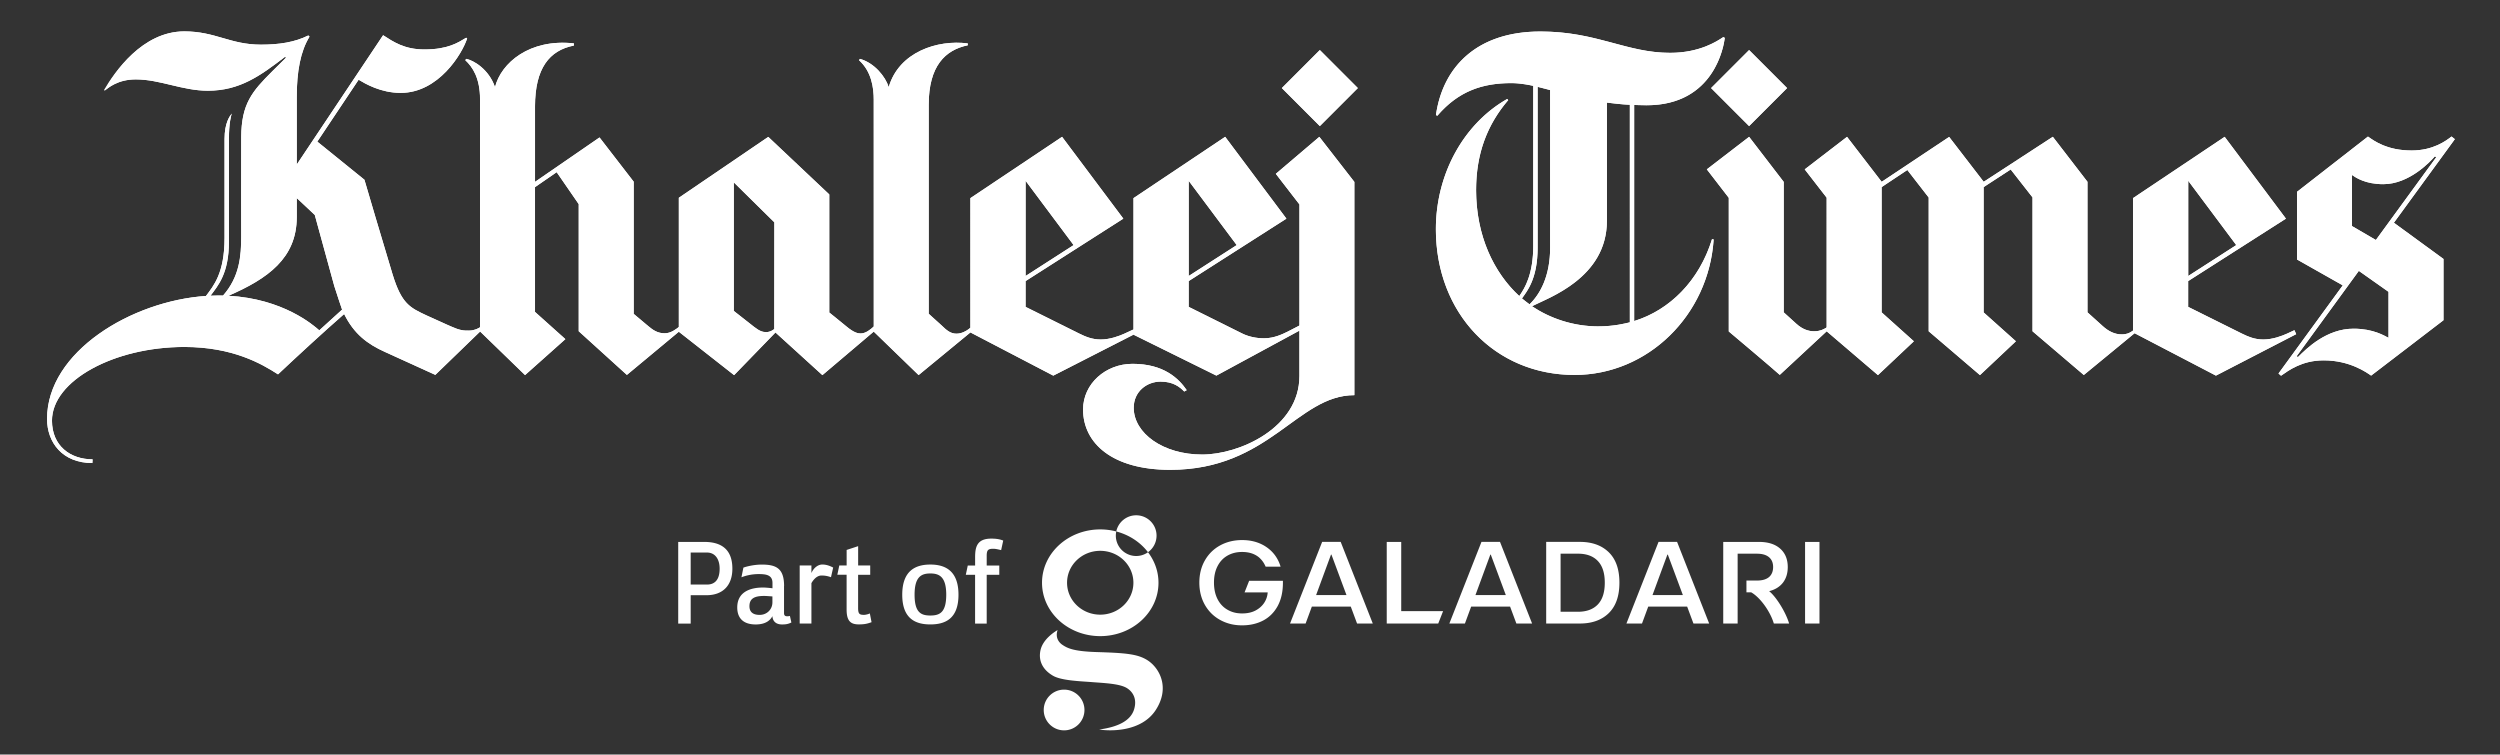
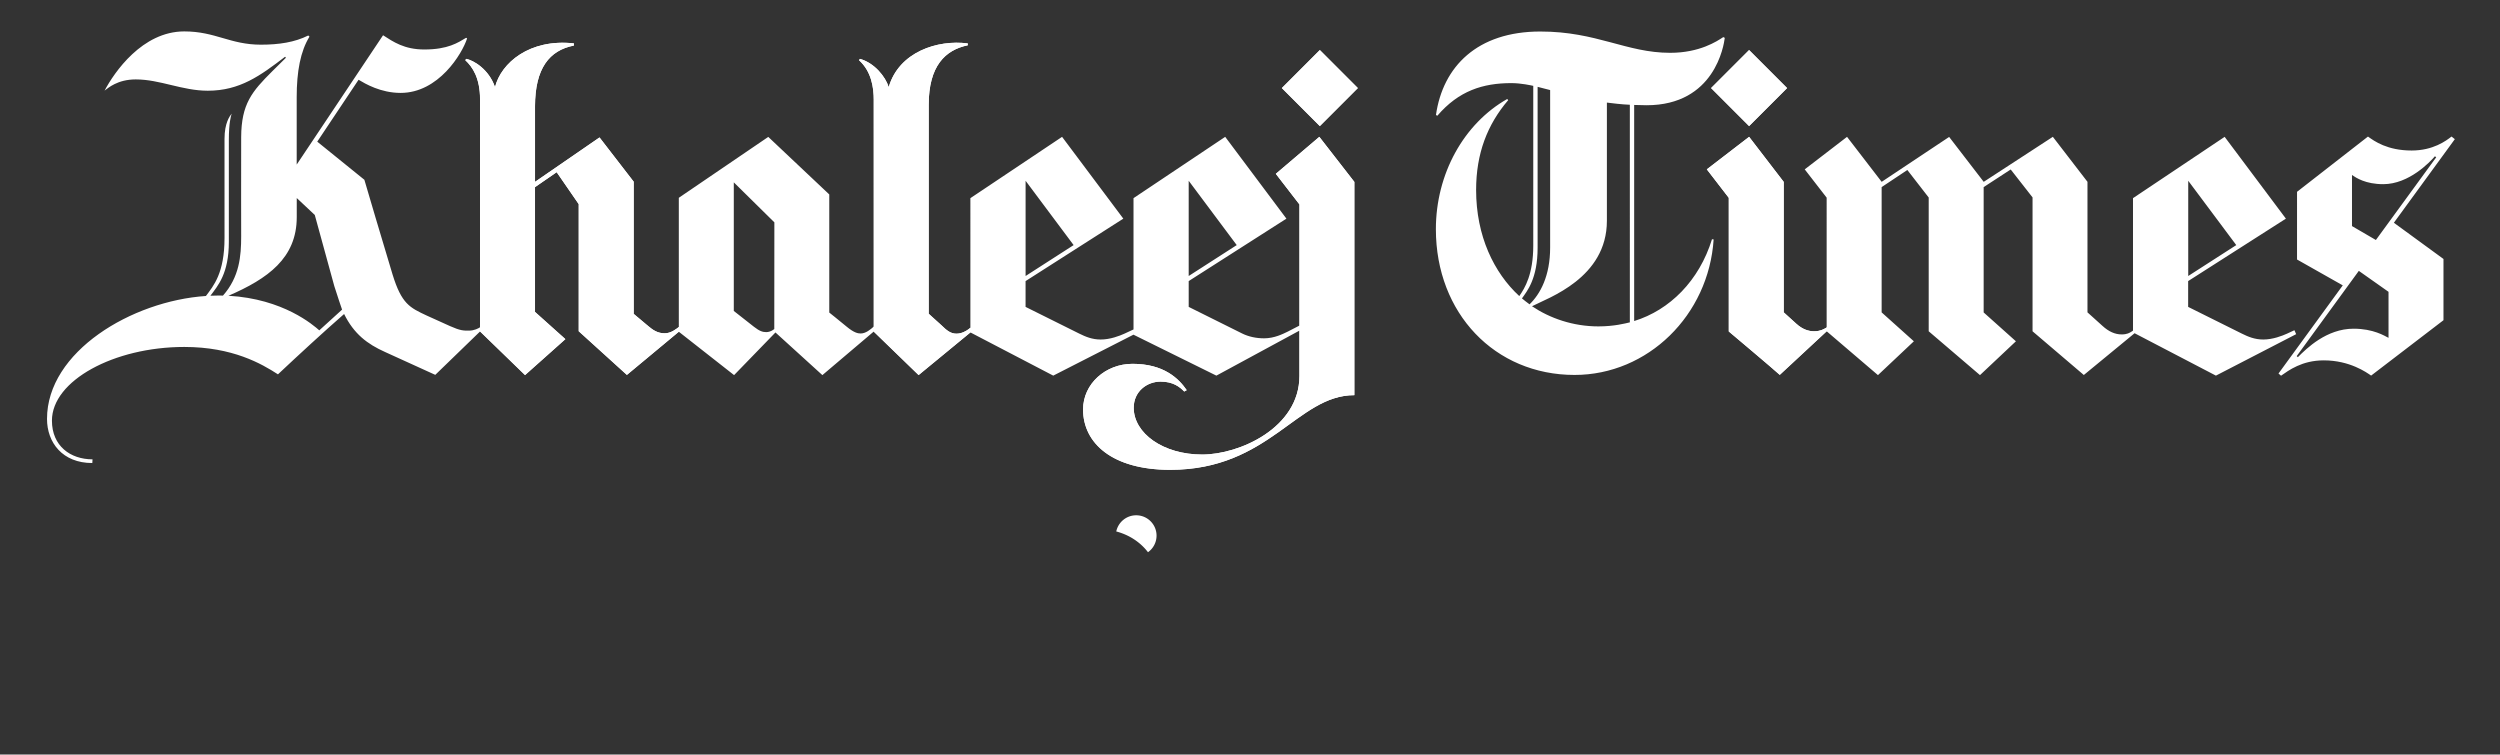
<svg xmlns="http://www.w3.org/2000/svg" id="Layer_1" data-name="Layer 1" version="1.1" viewBox="0 0 878 265">
  <rect x="0" y="0" width="878" height="265" fill="#333333" stroke="none" />
  <defs>
    <style>.cls-1{fill:#fff;stroke-width:0}</style>
  </defs>
  <path d="M561.35 114.63c5.54 0 9.42-1.04 11.05-1.42V36.79c-2.82-.1-6.27-.54-8.06-.76v41.51c0 20.11-20.56 27.03-26.3 30.01 6.29 4.23 14.42 7.08 23.31 7.08m-24.17-7.75c3.76-3.62 7.23-9.97 7.23-19.94V31.63c-1.1-.3-3.4-.91-4.4-1.13v56.51c0 10.89-3.69 15.22-5.5 17.79.7.59 1.9 1.53 2.67 2.08m68.56-93.58c-.32 2.63-3.55 23.66-27.46 23.66-1.4 0-3.19-.04-4.36-.1v75.89c12.51-3.86 22.85-14.19 27.33-28.73l.58.07c-1.74 26.62-23.1 47.59-48.86 47.59-27.96 0-48.69-21.63-48.69-51.18 0-19.47 9.82-37.08 25.05-45.73l.35.4c-7.34 8.59-11.27 18.74-11.27 31.55 0 16.13 6.24 29.04 15.16 37.26 1.96-2.8 4.91-7.65 4.91-17.74V30.15c-.78-.16-4.24-.96-7.7-.96-9.98 0-18.47 2.69-25.99 11.46l-.48-.26c2.42-17.01 14.51-29.32 36.63-29.32 19.92 0 30.19 7.48 45.64 7.48 10.33 0 16.43-4.06 18.64-5.52l.51.26Zm8.54 4.28 13.34 13.35-13.34 13.35-13.34-13.35 13.34-13.35Zm247.86 31.29-21.41 29.36 17.42 12.72v21.51l-25.41 19.45c-1.59-1.1-7.48-5.35-16.65-5.35-7.63 0-12.3 3.52-14.99 5.39l-.89-.77 22.57-30.96-16.06-9.08V67.36l24.91-19.4c2.22 1.6 6.78 4.9 15.33 4.9 7.57 0 12.12-3.42 14.02-4.91l1.15.92Zm-6.55 6.36-.44-.35c-1.7 1.96-9.06 9.8-18.16 9.8-6.21 0-9.54-2.24-10.97-3.22V79.4l8.39 4.89 21.19-29.05Zm-16.75 47.25-10.42-7.35-21.81 29.93.39.39c3.08-3.09 10.08-10.01 19.58-10.01 6.94 0 10.88 2.51 12.27 3.21v-16.17Zm-239.41-43 14.86-11.42 12.15 15.82v45.81s2.58 2.32 4.39 3.98c2.22 2.03 4.37 2.68 6.32 2.68 2.19 0 3.71-.91 4.37-1.34V69.42l-7.7-9.94 14.86-11.42 12.16 15.8 23.7-15.77 12.14 15.77 24.28-15.81 12.16 15.8v45.85l5.28 4.76c2.13 1.94 4.32 2.99 6.74 2.99 1.86 0 2.78-.54 3.53-1.04l.44-.3V69.59l32.19-21.53 21.51 28.73-34.33 21.93v9.06s13.9 6.94 18.81 9.36c2.23 1.1 4.53 2.1 7.57 2.1 3.35 0 6.61-1.28 8.32-2.05l2.62-1.22.61 1.39-28.18 14.56-28.56-14.89-17.83 14.67-18.01-15.35V69.33l-7.67-9.81-9.5 6.19v44.02l11.33 10.13-12.62 11.88-18.01-15.39V69.37l-7.5-9.67-9.03 6.01v44l11.32 10.15-12.61 11.88-18.01-15.39-16.47 15.3c-2.56-2.33-17.91-15.24-17.91-15.24V69.47l-7.7-9.99Zm169.08 37.45 16.87-10.85-16.87-22.59v33.44Zm-530.1-27.47 31.41-21.38 21.42 20.21v41.48s3.26 2.59 6.13 4.97c2.54 2.1 3.91 2.38 4.88 2.38 1.81 0 3.48-1.4 4.63-2.45l-.02-79.55c0-4.24-.74-9.95-5.16-13.97l.31-.46c5.06 1.41 8.95 6.2 10.11 9.92 3.57-12.32 17.12-16.75 27.76-15.35v.65c-7.87 1.63-13.72 7.21-13.72 20.9v73.4s3.44 3.14 4.34 3.92c2.09 2.03 3.39 3.07 5.43 3.07 1.83 0 3.45-.97 4.25-1.58l.62-.5V69.59L373 48.06l21.51 28.73-34.33 21.93v9.06s13.89 6.94 18.81 9.36c2.23 1.1 4.53 2.1 7.57 2.1 3.36 0 6.61-1.28 8.32-2.05 1.54-.73 2.88-1.34 3.21-1.49V69.59l32.2-21.53 21.5 28.73-34.32 21.93v9.06s13.89 6.94 18.81 9.36c2.23 1.1 4.91 1.68 7.67 1.68 3.6 0 6.58-1.53 8.23-2.32l4.19-2.16V71.8l-8.3-10.75 15.28-12.99 12.3 15.83v74.89c-20.1 0-29.8 26.22-64.7 26.22-20.31 0-30.58-9.36-30.58-21.19 0-8.99 7.88-16.03 17.38-16.03 10.99 0 16.26 5.19 19.02 9.24l-.88.48c-1.56-1.6-3.88-3.48-8.29-3.48-4.8 0-9.45 3.45-9.45 9.18 0 8.93 10.28 16.44 24.05 16.44 13.04 0 34.15-9.36 34.15-27.59v-15.93l-29.16 15.8-29.12-14.38-28.17 14.38-29.09-15.17-18.2 14.98-15.77-15.27-18.02 15.28-16.48-14.98-14.53 14.98-19.41-15.23-18.24 15.17-16.92-15.34V71.7l-7.74-11.22-7.61 5.25v43.84l10.66 9.55-14.16 12.62-15.8-15.32-15.72 15.23-17.64-8.03c-6.23-2.79-10.93-6.35-14.38-13.34-7.15 6.24-16.07 14.46-23.23 21.19-5.71-3.69-15.87-9.62-32.9-9.62-24.69 0-46.48 11.84-46.48 25.87 0 8.9 6.47 13.6 14.26 13.6l-.08 1.3c-10.46 0-15.91-7.17-15.91-15.5 0-23.62 29.76-41.43 55.81-43.17 2.66-3.57 6.53-8 6.53-20.38V48.78c0-5.6 1.81-7.96 2.51-8.88-.26.89-.99 3.15-.99 9.31v35.74c0 11.12-3.82 15.36-6.47 18.91.94-.04 1.87-.07 2.8-.07l1.61.02c5.79-6.55 6.39-13.87 6.39-20.8 0 0-.05-24.89 0-34.85.06-11.69 3.8-16.04 10.91-23.13 1.72-1.72 3.48-3.45 4.81-4.75l-.3-.35c-8.7 6.64-15.87 11.93-27.15 11.93-8.97 0-16.8-3.97-25.29-3.97-6.42 0-9.7 3.02-10.95 3.93 3.39-6.4 13.22-20.79 27.98-20.79 10.94 0 16.11 4.66 26.91 4.66 6.28 0 11.84-.82 16.65-3.23l.42.41c-3.17 5.13-4.49 12.24-4.49 21.22V57.8l30.33-45.42c3.6 2.32 7.48 5 14.49 5 8.31 0 11.82-2.4 14.68-4.11l.35.21c-1.73 5.41-10.05 19.15-23.34 19.15-7.01 0-12.42-3.21-14.78-4.62l-14.51 21.74 16.55 13.39s7.06 24.02 9.9 33.27c3.17 10.29 6.02 11.63 11.99 14.41 2.36 1.09 4.74 2.16 8.18 3.7 3.67 1.64 4.77 1.6 6.62 1.6 1.94 0 3.41-.82 3.92-1.18V34.92c0-7.53-2.62-11.39-5.18-13.78l.32-.46c2.57.52 7.96 3.64 10.11 9.93 2.15-8.49 12.12-17.09 27.7-15.37V16c-8.59 1.69-13.65 7.96-13.65 21.42v26.46l22.66-15.6 12 15.54v46.42l5.11 4.29c1.69 1.42 3.29 2.53 5.78 2.53 2.25 0 4.03-1.5 4.97-2.21V69.47Zm19.3 39.74 7.09 5.57c1.99 1.56 3.09 1.87 4.3 1.87 1.62 0 2.83-1.09 2.83-1.09l.03-37.46-14.25-14.05v45.16Zm159.76-12.27 16.87-10.85-16.87-22.59v33.44Zm-57.28 0 16.87-10.85-16.87-22.59v33.44Zm-248.05 19.08 8-7.27c-.34-.91-1.42-4.19-2.73-8.26-2.71-9.93-6.86-24.99-6.86-24.99l-6.33-5.94v6.7c0 14.41-10.16 21.63-23.99 27.62 19.33 1.09 29.81 10.32 31.9 12.14m364.74-85.08-13.34 13.35-13.34-13.35 13.34-13.35 13.34 13.35Z" class="cls-1" />
  <path d="M306.86 35.11c0-4.24-.74-9.95-5.16-13.97l.31-.47c5.06 1.41 8.95 6.2 10.11 9.92 3.57-12.33 17.12-16.75 27.76-15.35v.65c-7.87 1.63-13.72 7.21-13.72 20.9v73.4s3.44 3.14 4.34 3.92c2.09 2.03 3.39 3.07 5.43 3.07 1.83 0 3.45-.98 4.25-1.58.31-.23.68-.55.68-.55l.71 1.06-18.95 15.6-15.77-15.27V35.11ZM239.19 115.86l-.77-1.02c-.94.71-2.73 2.21-4.97 2.21-2.49 0-4.09-1.11-5.78-2.53-2.9-2.43-5.11-4.29-5.11-4.29V63.81l-12-15.54-22.65 15.6V37.41c0-13.46 5.05-19.73 13.65-21.42v-.76c-15.58-1.71-25.55 6.88-27.7 15.37-2.15-6.3-7.54-9.42-10.11-9.93l-.32.46c2.56 2.39 5.18 6.25 5.18 13.78v81.48l15.8 15.32 14.15-12.62-10.66-9.55V65.7l7.61-5.25 7.74 11.22v44.64l16.92 15.34 19.02-15.82ZM476.87 30.93l-13.34 13.35-13.34-13.35 13.34-13.35 13.34 13.35Zm-60.1 106.09c-2.76-4.05-8.04-9.24-19.02-9.24-9.5 0-17.37 7.03-17.37 16.03 0 11.83 10.26 21.19 30.57 21.19 34.9 0 44.6-26.22 64.7-26.22V63.89l-12.3-15.83-15.28 12.99 8.3 10.75v60.25c0 18.23-21.1 27.59-34.15 27.59-13.77 0-24.05-7.51-24.05-16.44 0-5.73 4.64-9.18 9.45-9.18 4.41 0 6.73 1.88 8.29 3.48l.87-.48Z" class="cls-1" />
-   <path d="m112.14 116.01 8.01-7.27c-.34-.91-1.42-4.19-2.74-8.26-2.71-9.93-6.86-24.99-6.86-24.99l-6.33-5.94v6.7c0 14.41-10.16 21.63-23.99 27.62 19.33 1.09 29.81 10.32 31.9 12.14m-3.41-103.16c-3.17 5.13-4.49 12.24-4.49 21.22v23.71l30.33-45.42c3.6 2.32 7.48 5 14.49 5 8.31 0 11.82-2.4 14.68-4.11l.35.21c-1.73 5.41-10.05 19.15-23.34 19.15-7.01 0-12.42-3.21-14.78-4.62l-14.51 21.74L128 63.12s7.06 24.02 9.9 33.27c3.17 10.29 6.02 11.63 11.99 14.41 2.36 1.09 4.74 2.16 8.18 3.7 3.67 1.64 4.77 1.6 6.62 1.6 2.24 0 3.86-1.1 4.09-1.3l.67.86-16.55 16s-10.33-4.71-17.64-8.03c-6.23-2.79-10.93-6.35-14.38-13.34-7.15 6.24-16.07 14.46-23.23 21.19-5.71-3.69-15.87-9.62-32.9-9.62-24.69 0-46.48 11.84-46.48 25.86 0 8.9 6.47 13.6 14.26 13.6l-.08 1.3c-10.46 0-15.91-7.17-15.91-15.51 0-23.62 29.76-41.43 55.81-43.17 2.66-3.57 6.53-8 6.53-20.38V48.77c0-5.6 1.81-7.96 2.51-8.88h.02c-.26.9-1 3.15-1 9.31v35.74c0 11.12-3.82 15.36-6.47 18.91.94-.04 1.87-.07 2.8-.07.54 0 1.08 0 1.61.02 5.79-6.55 6.39-13.87 6.39-20.8 0 0-.05-24.89 0-34.85.06-11.69 3.8-16.04 10.91-23.13 1.72-1.72 3.48-3.45 4.81-4.75l-.3-.35c-8.7 6.64-15.87 11.93-27.15 11.93-8.97 0-16.8-3.97-25.29-3.97-6.42 0-9.7 3.02-10.95 3.93l-.24-.2c3.63-6.21 13.46-20.59 28.21-20.59 10.94 0 16.11 4.66 26.91 4.66 6.28 0 11.84-.82 16.65-3.23l.42.41ZM360.19 96.93l16.87-10.85-16.87-22.59v33.44ZM340.8 69.58 373 48.05l21.51 28.73-34.33 21.93v9.06s13.89 6.94 18.81 9.36c2.23 1.09 4.53 2.1 7.57 2.1 3.36 0 6.61-1.28 8.32-2.05 1.77-.84 3.29-1.52 3.29-1.52v1.82l-28.24 14.44-29.12-15.18V69.59ZM768.51 96.93l16.87-10.85-16.87-22.59v33.44Zm-19.39-27.35 32.19-21.53 21.51 28.73-34.33 21.93v9.06s13.9 6.94 18.82 9.36c2.23 1.09 4.53 2.1 7.56 2.1 3.35 0 6.61-1.28 8.32-2.05.5-.23 2.62-1.22 2.62-1.22l.61 1.39-28.18 14.56-29.12-15.18V69.58Z" class="cls-1" />
-   <path d="m417.47 96.93 16.87-10.85-16.87-22.59v33.44Zm-19.39-27.35 32.2-21.53 21.5 28.73-34.33 21.93v9.06s13.9 6.94 18.81 9.36c2.23 1.09 4.91 1.68 7.68 1.68 3.6 0 6.58-1.53 8.23-2.32 1.56-.79 4.57-2.36 4.57-2.36v1.77l-29.54 16-29.12-14.38V69.57ZM238.41 69.46l31.41-21.38 21.42 20.21v41.47s3.26 2.59 6.13 4.97c2.54 2.09 3.91 2.38 4.88 2.38 1.8 0 3.48-1.4 4.62-2.45l.84 1.08-18.88 16-16.48-14.98-14.53 14.98-19.41-15.23V69.46Zm19.3 39.74 7.09 5.57c1.99 1.56 3.09 1.87 4.3 1.87 1.62 0 2.83-1.09 2.83-1.09l.03-37.46-14.25-14.05v45.16ZM696.68 63.86l-12.14-15.77-23.7 15.77-12.16-15.8-14.86 11.42 7.7 9.94v46.92l18.01 15.39 12.61-11.88-11.32-10.15v-44l9.03-6.01 7.5 9.67v46.98l18.01 15.39 12.61-11.88-11.33-10.13V65.7l9.51-6.19 7.67 9.81v47.02l18.01 15.35 17.97-14.78-.6-.87s-.26.18-.54.36c-.75.49-1.67 1.03-3.53 1.03-2.42 0-4.61-1.05-6.74-2.99-1.39-1.26-5.28-4.76-5.28-4.76V63.83l-12.16-15.8-24.28 15.81ZM862.14 48.87l-21.41 29.36 17.42 12.72v21.51l-25.41 19.45c-1.59-1.1-7.48-5.35-16.65-5.35-7.63 0-12.3 3.52-14.99 5.39l-.89-.77 22.57-30.96-16.06-9.08V67.36l24.91-19.4c2.22 1.6 6.78 4.89 15.33 4.89 7.57 0 12.12-3.42 14.02-4.91l1.15.92Zm-6.55 6.36-.44-.35c-1.7 1.96-9.06 9.8-18.16 9.8-6.21 0-9.54-2.24-10.97-3.22V79.4l8.39 4.89 21.19-29.05Zm-16.75 47.25-10.42-7.35-21.81 29.93.39.39c3.08-3.09 10.08-10.01 19.58-10.01 6.94 0 10.88 2.51 12.27 3.21v-16.17Z" class="cls-1" />
  <path d="m599.43 59.48 14.86-11.42 12.15 15.82v45.81s2.58 2.32 4.39 3.98c2.22 2.03 4.37 2.68 6.32 2.68 2.32 0 3.89-1.02 4.48-1.41.14.19.59.76.59.76l-17.17 15.95c-2.56-2.33-17.91-15.24-17.91-15.24V69.47l-7.7-9.99Zm14.85-41.9-13.35 13.35 13.35 13.35 13.34-13.35-13.34-13.35Z" class="cls-1" />
-   <path d="M561.35 114.62c5.54 0 9.42-1.04 11.05-1.42V36.79c-2.82-.1-6.27-.54-8.06-.76v41.51c0 20.11-20.57 27.03-26.3 30.01 6.29 4.23 14.42 7.08 23.31 7.08m-24.17-7.75c3.76-3.62 7.23-9.97 7.23-19.94V31.63c-1.1-.3-3.4-.91-4.4-1.13v56.51c0 10.89-3.69 15.22-5.5 17.79.7.6 1.9 1.53 2.67 2.08m68.56-93.58c-.32 2.63-3.55 23.66-27.46 23.66-1.4 0-3.19-.04-4.36-.1v75.89c12.51-3.86 22.85-14.19 27.33-28.74l.58.07c-1.74 26.62-23.1 47.59-48.86 47.59-27.96 0-48.69-21.63-48.69-51.18 0-19.47 9.82-37.08 25.05-45.73l.35.4c-7.34 8.59-11.27 18.74-11.27 31.55 0 16.13 6.24 29.04 15.16 37.26 1.96-2.8 4.91-7.65 4.91-17.74V30.15c-.78-.16-4.24-.96-7.7-.96-9.98 0-18.47 2.7-25.99 11.47l-.48-.26c2.42-17.01 14.51-29.32 36.63-29.32 19.92 0 30.19 7.48 45.64 7.48 10.33 0 16.43-4.06 18.64-5.52l.51.26ZM257.21 199.72c0 5.71-3.18 9.32-9.14 9.32h-5.5V219h-4.38v-28.68h9.14c7.43 0 9.88 3.99 9.88 9.4m-14.64-5.67v11.25h5.71c2.32 0 4.46-1.2 4.46-5.58 0-3.31-1.55-5.67-4.46-5.67h-5.71ZM275.35 205.82v9.49c0 .73.3 1.12 1.03 1.12.39 0 .69 0 1.03-.13l.52 2.32c-1.03.51-1.85.69-3.26.69-3.01 0-3.39-2.15-3.39-2.92-.64 1.16-2.02 2.92-5.88 2.92-4.42 0-6.48-2.28-6.48-5.97 0-5.32 4.34-7 9.06-7 1.12 0 2.83.21 3.31.26v-1.89c0-2.88-2.45-3.09-4.89-3.09s-4.55.56-6.01 1.12l.69-3.39c1.42-.51 3.99-1.07 6.48-1.07 5.24 0 7.81 1.5 7.81 7.56m-12.17 7.06c0 2.92 2.58 3.05 3.61 3.05 2.45 0 4.46-1.85 4.46-4.42v-2.06c-.64-.04-2.06-.17-2.92-.17-3.31 0-5.15.86-5.15 3.61M292.61 199.33l-.77 3.39c-1.07-.39-2.06-.6-3.35-.6-1.8 0-3.09 1.89-3.52 2.7v14.17h-4.12V198.6h4.12v2.66c.82-1.93 2.41-3 3.82-3 1.55 0 2.83.56 3.82 1.07M301.37 198.6h4.25v3.26h-4.25v11.72c0 2.1.56 2.36 2.1 2.36.56 0 1.55-.26 2.02-.51l.6 3.09c-1.37.47-2.23.77-4.51.77-2.83 0-4.25-1.2-4.25-5.2v-12.24h-3.26l.69-3.26h2.58v-5.45l4.04-1.33v6.78ZM336.62 208.87c0 8.46-4.68 10.43-9.88 10.43s-9.87-1.98-9.87-10.43 4.64-10.6 9.87-10.6 9.88 2.19 9.88 10.6m-15.42 0c0 6.27 2.28 7.3 5.54 7.3s5.58-1.03 5.58-7.3-2.41-7.47-5.58-7.47-5.54 1.16-5.54 7.47M352.33 189.85l-.73 3.35c-.9-.21-1.89-.47-2.75-.47-1.8 0-2.32.43-2.32 2.45v3.43h4.42v3.26h-4.42V219h-4.08v-17.13h-3.26l.69-3.26h2.58v-2.88c0-3.61.64-6.57 5.67-6.57 1.59 0 2.92.17 4.21.69M450.56 203.97v.68c0 3.26-.64 6.02-1.89 8.28-1.25 2.24-2.96 3.92-5.11 5.03-2.16 1.11-4.6 1.66-7.33 1.66-1.36 0-2.67-.14-3.9-.43-1.33-.32-2.6-.8-3.78-1.45-2.29-1.25-4.08-3.02-5.39-5.3-1.29-2.27-1.95-4.88-1.95-7.83s.66-5.55 1.95-7.8c1.3-2.27 3.08-4.02 5.36-5.27 2.27-1.24 4.85-1.87 7.71-1.87 2.68 0 5.05.54 7.12 1.61.33.17.68.35 1 .58.09.04.17.09.25.15 2.34 1.56 4 3.68 4.95 6.39l.19.6h-5.25c-.48-1.11-1.09-2.05-1.86-2.8a5.81 5.81 0 0 0-.92-.79c-1.45-1.03-3.27-1.56-5.49-1.56-1.9 0-3.6.42-5.09 1.26-1.51.85-2.68 2.08-3.52 3.72-.85 1.64-1.26 3.56-1.26 5.78s.42 4.18 1.26 5.82c.84 1.64 2.01 2.87 3.52 3.73a9.45 9.45 0 0 0 3.95 1.22c.37.04.75.06 1.14.06 1.82 0 3.39-.33 4.72-1.03 1.32-.7 2.34-1.62 3.07-2.74a7.424 7.424 0 0 0 1.2-3.62h-8.12l1.61-4.08h11.84ZM482.13 218.98h-5.53l-2.21-5.94h-13.67l-2.19 5.94h-5.47l11.28-28.67h6.51l11.27 28.67Zm-9.25-10-5.28-14.21h-.15l-5.23 14.21h10.67ZM506.81 214.64l-1.7 4.34h-18.09v-28.66h5.09v24.32h14.7zM538.09 218.98h-5.54l-2.21-5.94h-13.67l-2.19 5.94h-5.47l11.28-28.67h6.51l11.27 28.67Zm-9.25-10-5.28-14.21h-.15l-5.23 14.21h10.67ZM568.74 204.64c0 4.69-1.25 8.24-3.73 10.68-2.49 2.44-5.88 3.66-10.16 3.66h-11.83v-28.67h11.83c4.29 0 7.67 1.22 10.16 3.65 2.49 2.44 3.73 6 3.73 10.68m-5.14 0c0-3.37-.81-5.91-2.44-7.62-1.64-1.72-3.96-2.57-6.99-2.57h-6.09v20.4h6.09c3.02 0 5.35-.86 6.99-2.57 1.63-1.72 2.44-4.25 2.44-7.63M600.27 218.98h-5.53l-2.21-5.94h-13.67l-2.19 5.94h-5.47l11.28-28.67h6.51l11.27 28.67Zm-9.25-10-5.28-14.21h-.15l-5.23 14.21h10.67ZM621.32 207.62c2.11-.53 3.73-1.54 4.86-3 1.12-1.48 1.68-3.29 1.68-5.47 0-2.72-.88-4.88-2.65-6.46s-4.25-2.37-7.46-2.37H605.2v28.67h5.06v-24.53h6.8c1.83 0 3.22.41 4.2 1.22.98.82 1.46 1.98 1.46 3.47s-.49 2.7-1.44 3.52c-.97.81-2.37 1.22-4.22 1.22h-3.71v4.14h1.66c3.15 1.76 6.72 6.73 7.96 10.96h5.37c-1.17-4.01-4.61-9.48-7.02-11.37M633.94 190.32H639v28.67h-5.06zM373.71 242.2c-3.95 0-7.15 3.2-7.15 7.15s3.2 7.15 7.15 7.15 7.15-3.2 7.15-7.15-3.2-7.15-7.15-7.15" class="cls-1" />
-   <path d="M371.43 221.27c-.99 2.92.78 4.59 1.68 5.19 1.68 1.12 3.73 2.28 11.87 2.54 10.08.32 14.6.61 18.17 2.98 4.13 2.75 7.82 9.57 2.74 17.39-5.04 7.76-16.14 7.46-19.85 6.83 6.8-.9 11.03-3.18 12.23-7 1.2-3.82-.51-6.32-2.54-7.56-2.54-1.55-7.98-1.74-11.96-2.06-4.22-.33-10.97-.52-13.96-2.26-3.46-2.01-5.23-5.1-4.39-8.96.84-3.85 4.87-6.42 6-7.08M403.18 193.94a7.149 7.149 0 0 1-11.3-5.82c0-.5.05-1 .15-1.47-1.79-.47-3.67-.72-5.62-.72-11.3 0-20.45 8.39-20.45 18.74s9.16 18.74 20.45 18.74 20.45-8.39 20.45-18.74c0-3.99-1.36-7.68-3.68-10.72m-5.13 10.71c0 6.19-5.21 11.21-11.65 11.21s-11.65-5.02-11.65-11.21 5.21-11.21 11.65-11.21 11.65 5.02 11.65 11.21" class="cls-1" />
  <path d="M403.17 193.94a7.14 7.14 0 0 0 3.01-5.82c0-3.95-3.2-7.15-7.15-7.15-3.45 0-6.32 2.44-7 5.68 4.57 1.2 8.49 3.81 11.14 7.29" class="cls-1" />
</svg>